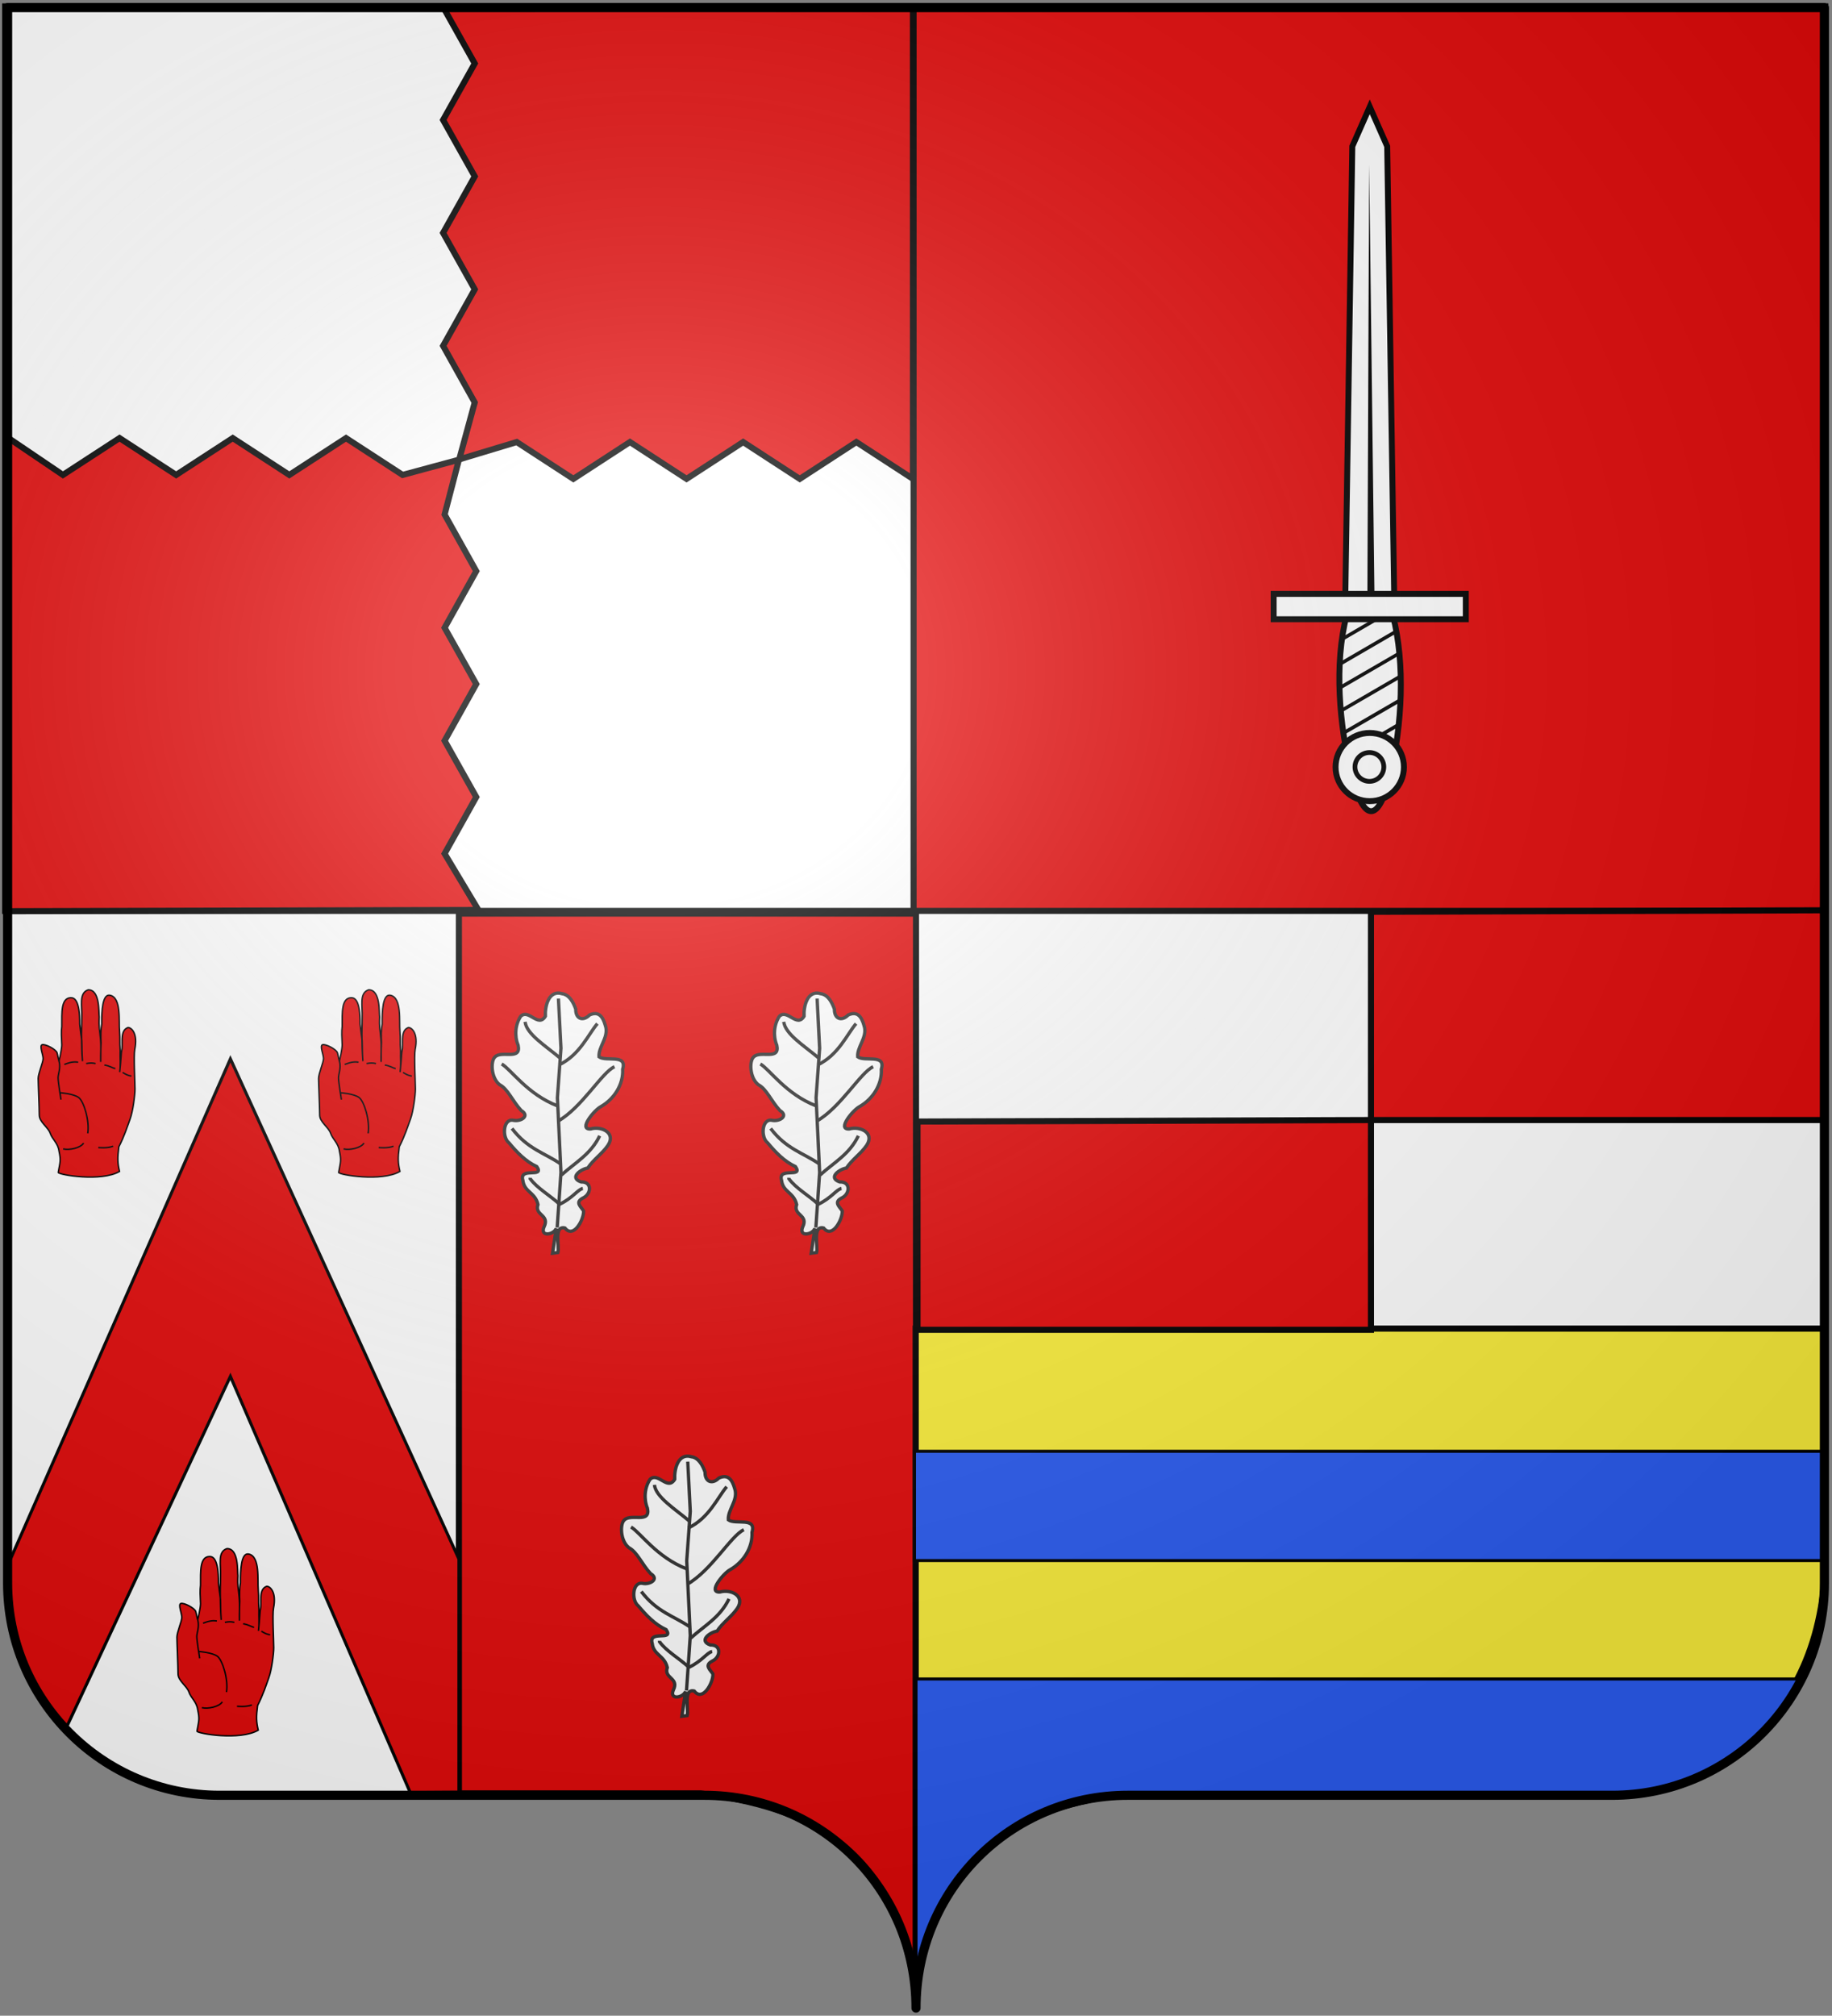
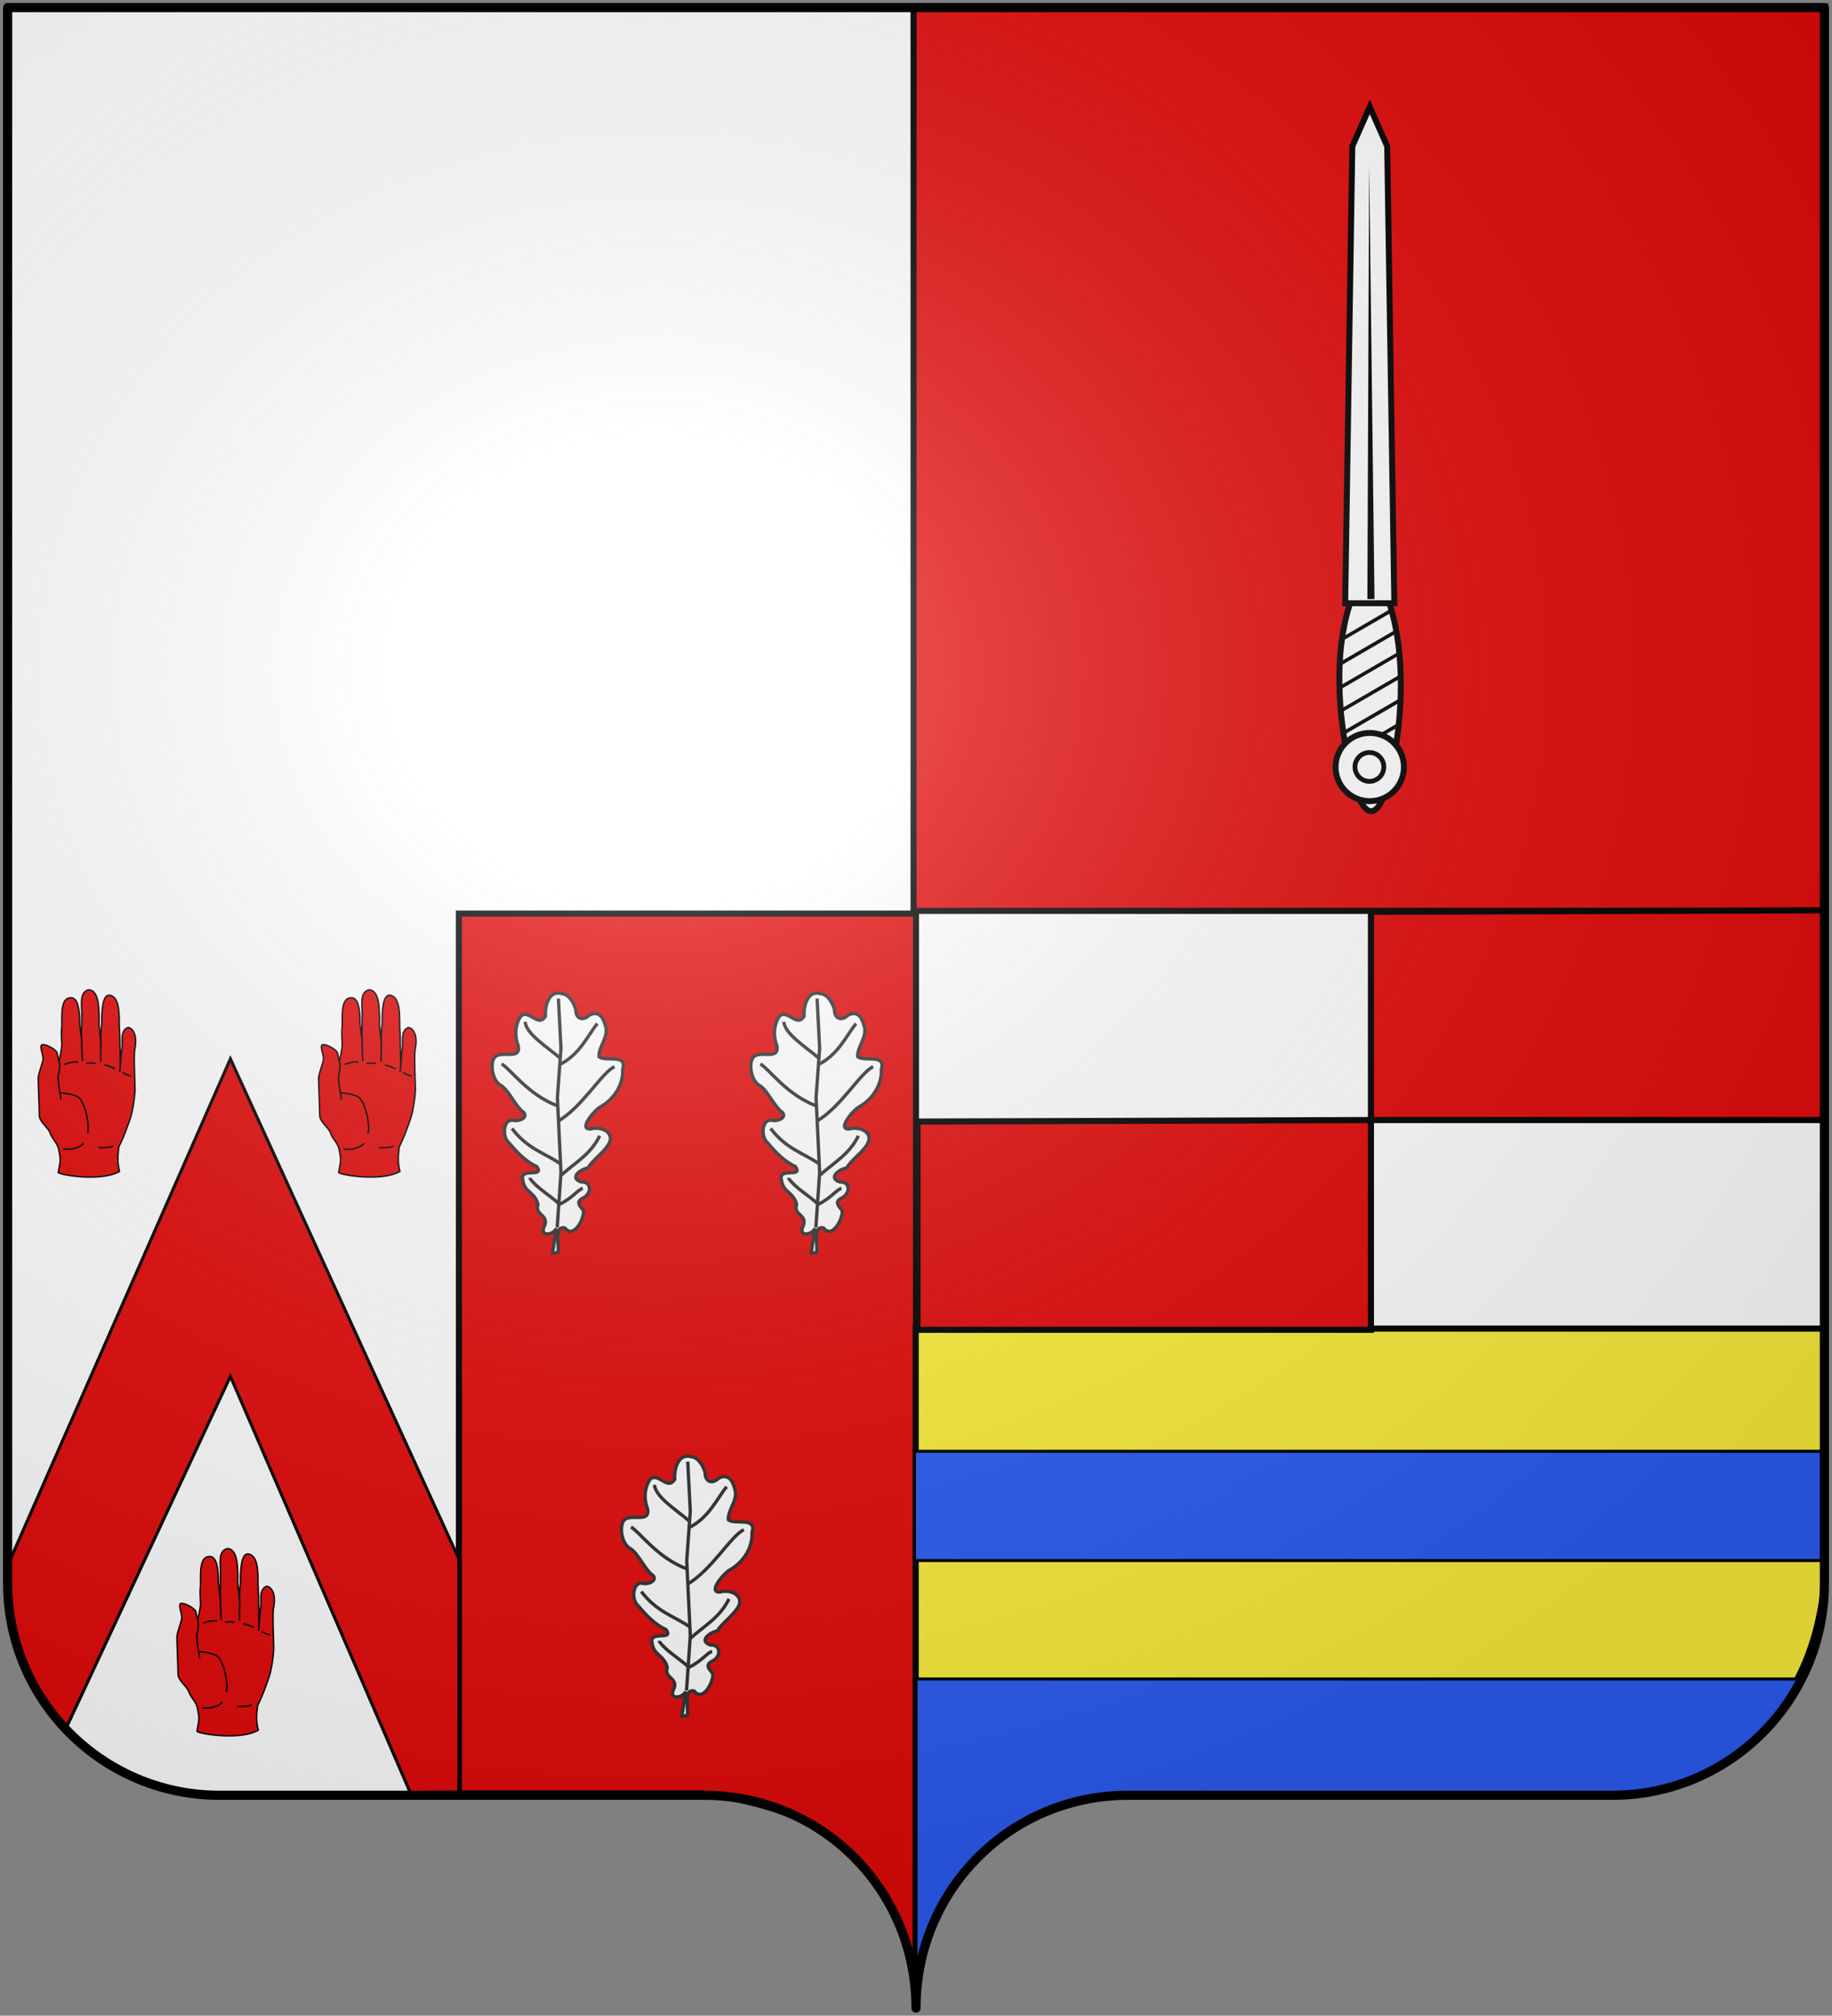
<svg xmlns="http://www.w3.org/2000/svg" xmlns:xlink="http://www.w3.org/1999/xlink" width="602" height="662.1">
  <rect width="100%" height="100%" fill="#808080" stroke="none" />
  <defs>
    <radialGradient xlink:href="#a" id="c" cx="285.2" cy="200.4" r="300" fx="285.2" fy="200.4" gradientTransform="matrix(1.551 0 0 1.35 -227.9 341.1)" gradientUnits="userSpaceOnUse" />
    <linearGradient id="a">
      <stop offset="0" style="stop-color:#fff;stop-opacity:.314" />
      <stop offset=".19" style="stop-color:#fff;stop-opacity:.251" />
      <stop offset=".6" style="stop-color:#6b6b6b;stop-opacity:.126" />
      <stop offset="1" style="stop-color:#000;stop-opacity:.126" />
    </linearGradient>
  </defs>
  <g style="display:inline">
    <path d="M300 1051c0-39 31.2-69.9 69.6-69.9h159.2c38.5 0 69.7-31.2 69.7-69.7V393.9H1.5v517.5c0 38.5 31.2 69.7 69.65 69.7H230.4c38.4 0 69.6 30.9 69.6 69.9" style="fill:#fff;stroke:none" transform="translate(1 -391.4)" />
  </g>
  <g style="display:inline" transform="translate(1 -391.4)">
-     <path d="M1.697 2.1H301v297.1H1.697z" style="fill:#fff;stroke:#000;stroke-width:2;stroke-linecap:butt;stroke-linejoin:miter;stroke-miterlimit:4;stroke-opacity:1;stroke-dasharray:none" transform="translate(-1 391.4)" />
+     <path d="M1.697 2.1H301H1.697z" style="fill:#fff;stroke:#000;stroke-width:2;stroke-linecap:butt;stroke-linejoin:miter;stroke-miterlimit:4;stroke-opacity:1;stroke-dasharray:none" transform="translate(-1 391.4)" />
    <path d="M299.2 393.5h299.6v297.1H299.2z" style="fill:#e20909;stroke:#000;stroke-width:2;stroke-linecap:butt;stroke-linejoin:miter;stroke-miterlimit:4;stroke-opacity:1;stroke-dasharray:none" />
    <path d="M150.8 300.1v289h79.5c34.5 4.5 64.2 16.9 70.7 66.5V300.1z" style="fill:#e20909;stroke:#000;stroke-width:2;stroke-linecap:butt;stroke-linejoin:miter;stroke-miterlimit:4;stroke-opacity:1;stroke-dasharray:none" transform="translate(-1 391.4)" />
    <path d="M598.6 827.8H299.9V1047c6.5-49.6 35.3-62 69.8-66.5h159.6c19.3.7 65.3-14.4 69.3-71.4z" style="fill:#fcef3c;stroke:#000;stroke-width:2;stroke-linecap:butt;stroke-linejoin:miter;stroke-miterlimit:4;stroke-opacity:1;stroke-dasharray:none" />
-     <path d="M145.6 2.3 156 20.85 145.6 39.4 156 57.95 145.6 76.5 156 95.05l-10.4 18.55 10.4 18.6-5.1 18.7 18.9-5.7 18.6 12.1 18.6-12.1 18.6 12.1 18.6-12.1 18.6 12.1 18.6-12.1 18.6 12.1V1.999z" style="fill:#e20909;stroke:#000;stroke-width:2;stroke-linecap:butt;stroke-linejoin:miter;stroke-miterlimit:4;stroke-opacity:1;stroke-dasharray:none" transform="translate(-1 391.4)" />
-     <path d="m156.2 690.3-11.1-18.5 10.4-18.6-10.4-18.5 10.4-18.6-10.4-18.5 10.4-18.6-10.4-18.6 4.7-18-18.5 5-18.6-12.1-18.63 12.1-18.59-12.1-18.6 12.1-18.6-12.1-18.6 12.1-17.888-12.1v155.4z" style="fill:#e20909;stroke:#000;stroke-width:2;stroke-linecap:butt;stroke-linejoin:miter;stroke-miterlimit:4;stroke-opacity:1;stroke-dasharray:none" />
    <path d="M74.71 739.2.964 906.9c2.085 18.9 6.394 42.5 19.826 52l53.92-115.4 59.09 136.7 16-.1v-76.6z" style="fill:#e20909;stroke:#000;stroke-width:1px;stroke-linecap:butt;stroke-linejoin:miter;stroke-opacity:1;display:inline" />
    <g style="display:inline" transform="translate(-2.615 -.035)">
      <g id="b" style="fill:#cbc46d;fill-opacity:1">
        <path d="M139.5 129.8c-1.1-3.3-2.6-12.3-3.4-14.6-2.2-6.1-20.4-15.31-25.5-13.6-5 1.7 1.7 16.9 1.7 23.7s-8.4 25.5-8.4 33.9c0 8.5 1.9 50.8 1.9 62.7s15.2 20.8 18.6 31 13.4 16.9 15.1 30.5c3.5 16.7 2.1 17.3-1.3 36.7.9 4 73.4 16.6 104.9-1.8-3.4-14.6-3.7-22.6-1.1-42.2 9.5-18.6 14.4-34.3 19.2-47.5s8.4-40.7 8.4-51.5-2.5-56.8-.4-67.4c5.6-27.47-5.6-37.53-11.6-37.53-12.9 4.62-9.4 22.05-10.2 35.33-2 10.5-1.2 16.4-4 40.9 1.8-13.5.4-22.6.8-36.8-1.2-18.81.1-16.93-1.1-33.56-1.6-16.02 3.6-56.98-16.2-61.03-13.2-2.98-14.4 26.97-14.2 49.16-1.7 9.54-1.8 20.07-1.2 31.78-.7 13.95-.5 20.05-.6 32.95-.4-13.4.9-24.7-.4-39.24-1.4-16.81-3.1-19.46-2.2-37.64-1.2-7.19 1.8-46.703-18.8-46.352-16.6 5.512-10.1 27.772-11 47.112 0 14.44-.8 23.84-.3 39.88 0 0 .1 17.54 1.5 35.04-1.4-18.1-.7-23.5-1.3-35.57-1.9-14.41-2-14.11-3.5-27.81.3-41.1-9-45.4-15.6-45.11-16.4.71-15 25.18-15 49.16-1.2 8.68-.6 18.34 0 31.63 0 7.6-4.8 27.8-4.8 27.8z" style="fill:#e20909;fill-opacity:1;fill-rule:evenodd;stroke:#000;stroke-width:2.459;stroke-linecap:butt;stroke-linejoin:miter;stroke-miterlimit:4;stroke-opacity:1;stroke-dasharray:none" transform="matrix(.192 0 0 .192 -5.784 715.099)" />
        <path d="M206.7 277.4s15.5 1.8 25.5-2.3M146.6 279.8c10.7 2.6 30-1.7 35-10M148.6 135.3c10-3.8 16.2-5 23.7-3.8M186 133.8c7.5-1.3 10-1.3 16.2 0M217.2 136.3c8.7 1.2 13.7 5 18.7 6.2M248.4 149c6.2 3.7 8.7 5 15 6.2M139.7 130c2.9 12.2-1.8 21.5-1.8 28.2 0 6.8 5 37.3 5 37.3l-1.7-11.8s23.8 1.7 32.3 8.4c8.4 6.8 18.6 39 15.2 61.1" style="fill:#e20909;fill-opacity:1;fill-rule:evenodd;stroke:#000;stroke-width:2.459;stroke-linecap:butt;stroke-linejoin:miter;stroke-miterlimit:4;stroke-opacity:1;stroke-dasharray:none" transform="matrix(.192 0 0 .192 -5.784 715.099)" />
      </g>
      <use xlink:href="#b" width="602" height="662.1" transform="translate(92.14)" />
    </g>
    <use xlink:href="#b" width="602" height="662.1" style="display:inline" transform="translate(42.97 183.5)" />
    <path d="M713.9 106.3c-12.4-2.8-14.8 12.4-13.8 21.3-5.8 11-15.4-6-22.2 1.3-4.6 7.8-4.7 18.2-.8 26.3 3.9 13.9-14.6 5.3-20.2 11.8-3.9 3.8-2.6 19.1 5.7 24.8 7.6 3.3 12.5 14.1 20.9 22.1 8.7 4.6-.3 10.4-6.9 9.2-9.1-.9-9.1 16.1-2.4 20.6 7.6 8 15.9 15.8 26.4 19.9 8 10.4-16.4.8-11.8 13.3 1.9 10.4 11.7 9.9 14.9 20.8-2.8 10.2 11.5 8.4 6.7 19.9-3.3 9.4 9.1 6.7 11.1.6l-2 22.6 4.8-.9c1.2-5.3-5.4-24.4 5-22.5 8.3 9.5 16.7-8.6 15.9-16.4-2.9-3.9-8.4-7.4-1.3-11.6 7.5-4 7.6-15.4-2.6-14.4-11.2-3.1-1.1-11.5 5.3-12.9 4.5-7.9 12.3-13.7 17-21.6 6.8-11.7-7-17.2-16.5-13.8-11.7 1.5 2.6-17.6 8-20.7 11.4-7.5 19.2-21 17.6-34.9 3.4-14.4-15.3-5.6-22-9.9-1.2-8.7 7.1-17.3 4.6-26.8-1.9-5.5-5.2-15.9-15.4-10.4-5.7 6.5-12.5 4.2-12.8-4.5-2.4-5.6-6.3-12.6-13.2-13.2z" style="fill:#fff;fill-opacity:1;fill-rule:evenodd;stroke:#313131;stroke-width:3;stroke-linecap:butt;stroke-linejoin:miter;stroke-miterlimit:4;stroke-opacity:1;stroke-dasharray:none" transform="matrix(.363 .022 -.022 .363 -73.116 663.5)" />
    <path d="m722.3 317.4.4-49.8-7.3-67.2.5-44.8-5-44.7" style="fill:none;stroke:#313131;stroke-width:3;stroke-linecap:butt;stroke-linejoin:miter;stroke-miterlimit:4;stroke-opacity:1;stroke-dasharray:none" transform="matrix(.363 .022 -.022 .363 -73.116 663.5)" />
    <path d="M743.3 280.8c-4.4 1-8.5 9.1-20.1 15.5-9-7.4-21.4-13.4-27.9-21.4v-.9M723.2 269.9c11.4-11.8 25.4-20.2 32.4-37.5M721.8 259.8c-15.2-9.1-30.4-11.5-45.7-29.2M717.3 221.4c20.9-13.7 36.8-46.3 47.9-52.1M715.9 207.7c-27.8-8.8-44-30.4-52.6-34.7M715 170.7c18.3-10 25-29.6 32.4-39.3M715.4 164.3c-13.3-10-31.3-19.5-33.3-30.6" style="fill:none;stroke:#313131;stroke-width:3;stroke-linecap:butt;stroke-linejoin:miter;stroke-miterlimit:4;stroke-opacity:1;stroke-dasharray:none" transform="matrix(.363 .022 -.022 .363 -73.116 663.5)" />
    <path d="M713.9 106.3c-12.4-2.8-14.8 12.4-13.8 21.3-5.8 11-15.4-6-22.2 1.3-4.6 7.8-4.7 18.2-.8 26.3 3.9 13.9-14.6 5.3-20.2 11.8-3.9 3.8-2.6 19.1 5.7 24.8 7.6 3.3 12.5 14.1 20.9 22.1 8.7 4.6-.3 10.4-6.9 9.2-9.1-.9-9.1 16.1-2.4 20.6 7.6 8 15.9 15.8 26.4 19.9 8 10.4-16.4.8-11.8 13.3 1.9 10.4 11.7 9.9 14.9 20.8-2.8 10.2 11.5 8.4 6.7 19.9-3.3 9.4 9.1 6.7 11.1.6l-2 22.6 4.8-.9c1.2-5.3-5.4-24.4 5-22.5 8.3 9.5 16.7-8.6 15.9-16.4-2.9-3.9-8.4-7.4-1.3-11.6 7.5-4 7.6-15.4-2.6-14.4-11.2-3.1-1.1-11.5 5.3-12.9 4.5-7.9 12.3-13.7 17-21.6 6.8-11.7-7-17.2-16.5-13.8-11.7 1.5 2.6-17.6 8-20.7 11.4-7.5 19.2-21 17.6-34.9 3.4-14.4-15.3-5.6-22-9.9-1.2-8.7 7.1-17.3 4.6-26.8-1.9-5.5-5.2-15.9-15.4-10.4-5.7 6.5-12.5 4.2-12.8-4.5-2.4-5.6-6.3-12.6-13.2-13.2z" style="fill:#fff;fill-opacity:1;fill-rule:evenodd;stroke:#313131;stroke-width:3;stroke-linecap:butt;stroke-linejoin:miter;stroke-miterlimit:4;stroke-opacity:1;stroke-dasharray:none" transform="matrix(.363 .022 -.022 .363 11.884 663.5)" />
    <path d="m722.3 317.4.4-49.8-7.3-67.2.5-44.8-5-44.7" style="fill:none;stroke:#313131;stroke-width:3;stroke-linecap:butt;stroke-linejoin:miter;stroke-miterlimit:4;stroke-opacity:1;stroke-dasharray:none" transform="matrix(.363 .022 -.022 .363 11.884 663.5)" />
    <path d="M743.3 280.8c-4.4 1-8.5 9.1-20.1 15.5-9-7.4-21.4-13.4-27.9-21.4v-.9M723.2 269.9c11.4-11.8 25.4-20.2 32.4-37.5M721.8 259.8c-15.2-9.1-30.4-11.5-45.7-29.2M717.3 221.4c20.9-13.7 36.8-46.3 47.9-52.1M715.9 207.7c-27.8-8.8-44-30.4-52.6-34.7M715 170.7c18.3-10 25-29.6 32.4-39.3M715.4 164.3c-13.3-10-31.3-19.5-33.3-30.6" style="fill:none;stroke:#313131;stroke-width:3;stroke-linecap:butt;stroke-linejoin:miter;stroke-miterlimit:4;stroke-opacity:1;stroke-dasharray:none" transform="matrix(.363 .022 -.022 .363 11.884 663.5)" />
    <path d="M713.9 106.3c-12.4-2.8-14.8 12.4-13.8 21.3-5.8 11-15.4-6-22.2 1.3-4.6 7.8-4.7 18.2-.8 26.3 3.9 13.9-14.6 5.3-20.2 11.8-3.9 3.8-2.6 19.1 5.7 24.8 7.6 3.3 12.5 14.1 20.9 22.1 8.7 4.6-.3 10.4-6.9 9.2-9.1-.9-9.1 16.1-2.4 20.6 7.6 8 15.9 15.8 26.4 19.9 8 10.4-16.4.8-11.8 13.3 1.9 10.4 11.7 9.9 14.9 20.8-2.8 10.2 11.5 8.4 6.7 19.9-3.3 9.4 9.1 6.7 11.1.6l-2 22.6 4.8-.9c1.2-5.3-5.4-24.4 5-22.5 8.3 9.5 16.7-8.6 15.9-16.4-2.9-3.9-8.4-7.4-1.3-11.6 7.5-4 7.6-15.4-2.6-14.4-11.2-3.1-1.1-11.5 5.3-12.9 4.5-7.9 12.3-13.7 17-21.6 6.8-11.7-7-17.2-16.5-13.8-11.7 1.5 2.6-17.6 8-20.7 11.4-7.5 19.2-21 17.6-34.9 3.4-14.4-15.3-5.6-22-9.9-1.2-8.7 7.1-17.3 4.6-26.8-1.9-5.5-5.2-15.9-15.4-10.4-5.7 6.5-12.5 4.2-12.8-4.5-2.4-5.6-6.3-12.6-13.2-13.2z" style="fill:#fff;fill-opacity:1;fill-rule:evenodd;stroke:#313131;stroke-width:3;stroke-linecap:butt;stroke-linejoin:miter;stroke-miterlimit:4;stroke-opacity:1;stroke-dasharray:none" transform="matrix(.363 .022 -.022 .363 -30.62 815.6)" />
    <path d="m722.3 317.4.4-49.8-7.3-67.2.5-44.8-5-44.7" style="fill:none;stroke:#313131;stroke-width:3;stroke-linecap:butt;stroke-linejoin:miter;stroke-miterlimit:4;stroke-opacity:1;stroke-dasharray:none" transform="matrix(.363 .022 -.022 .363 -30.62 815.6)" />
    <path d="M743.3 280.8c-4.4 1-8.5 9.1-20.1 15.5-9-7.4-21.4-13.4-27.9-21.4v-.9M723.2 269.9c11.4-11.8 25.4-20.2 32.4-37.5M721.8 259.8c-15.2-9.1-30.4-11.5-45.7-29.2M717.3 221.4c20.9-13.7 36.8-46.3 47.9-52.1M715.9 207.7c-27.8-8.8-44-30.4-52.6-34.7M715 170.7c18.3-10 25-29.6 32.4-39.3M715.4 164.3c-13.3-10-31.3-19.5-33.3-30.6" style="fill:none;stroke:#313131;stroke-width:3;stroke-linecap:butt;stroke-linejoin:miter;stroke-miterlimit:4;stroke-opacity:1;stroke-dasharray:none" transform="matrix(.363 .022 -.022 .363 -30.62 815.6)" />
    <path d="M449.5 690.9v68.4h149v-68.9zM300.5 759.8v68.4h149v-68.9z" style="fill:#e20909;stroke:#000;stroke-width:2;stroke-linecap:butt;stroke-linejoin:miter;stroke-miterlimit:4;stroke-opacity:1;stroke-dasharray:none;display:inline" />
    <path d="M301 476.7h298.5v35.9h-299v-35.9zM301 551.5h290.9c-9.8 18.8-25.3 33.8-56.5 37.9H364.6c-24.1 7.6-49.8 8.3-63.6 61.1z" style="fill:#2b5df2;stroke:#000;stroke-width:1px;stroke-linecap:butt;stroke-linejoin:miter;stroke-opacity:1" transform="translate(-1 391.4)" />
  </g>
  <g style="display:inline">
    <path d="M254.8 227.2c10.2-41.6 23.2-41.6 32.9 0s12.7 92.8 2 134.4c-10.7 41.7-28.2 41.7-38.9 0-10.7-41.6-6.2-92.8 4-134.4z" style="fill:#fff;fill-opacity:1;fill-rule:nonzero;stroke:#000;stroke-width:5;stroke-miterlimit:4;stroke-opacity:1;stroke-dasharray:none" transform="matrix(.39 0 0 -.389 344.7 342.7)" />
    <path d="M244.5 371.6h41.4l-6 385.8-14.7 33.4-14.7-33.4z" style="fill:#fff;fill-opacity:1;fill-rule:nonzero;stroke:#000;stroke-width:5;stroke-miterlimit:4;stroke-opacity:1" transform="matrix(.39 0 0 -.389 346.677 342.7)" />
    <path d="m263.2 375.1 1.5 367 4.5-367z" style="fill:#000;fill-opacity:1;fill-rule:evenodd;stroke:none" transform="matrix(.39 0 0 -.389 346.677 342.7)" />
    <path d="M259.3 206.7c-.4 1-.8 1.9-1.1 2.8l31.3 18.3c-.3-1.3-.6-2.7-1-4zm-5.5 16.8c-.3 1-.5 2-.8 3l41 24c-.2-1.3-.4-2.6-.7-3.9zm-4.2 17.6c-.2 1-.4 2.1-.6 3.1l47.8 27.9c-.1-1.3-.2-2.5-.3-3.7zm-3.3 18.1c-.1 1.1-.3 2.1-.5 3.2l52.4 30.5c0-1.2-.1-2.4-.1-3.6zm-2.3 18.7c-.1 1-.2 2.1-.3 3.2l54.4 31.7c.1-1.1.1-2.2.1-3.4zm-1.3 19.2c0 1.1 0 2.3-.1 3.4l54.2 31.5c.1-1 .2-2.1.3-3.2zm0 20c.1 1.2.1 2.4.1 3.5l51.3 29.9c.1-.4.2-.8.2-1.1.2-.7.3-1.4.4-2zm1.5 20.9c.2 1.2.4 2.5.6 3.7l45.1 26.4.9-3z" style="fill:#000;fill-opacity:1;fill-rule:nonzero;stroke:none" transform="matrix(.39 0 0 -.389 344.7 342.7)" />
-     <path d="M189.3 358.1h161.9v21.38H189.3z" style="fill:#fff;fill-opacity:1;fill-rule:nonzero;stroke:#000;stroke-width:5;stroke-miterlimit:4;stroke-opacity:1;stroke-dasharray:none" transform="matrix(.39 0 0 -.389 344.7 342.7)" />
    <g style="fill:#fff">
      <path d="M317.7 37.92c0 15.91-12.9 28.8-28.8 28.8s-28.8-12.89-28.8-28.8c0-15.9 12.9-28.796 28.8-28.796s28.8 12.896 28.8 28.796z" style="fill:#fff;fill-opacity:1;fill-rule:nonzero;stroke:#000;stroke-width:5;stroke-miterlimit:4;stroke-opacity:1;stroke-dasharray:none" transform="matrix(.39 0 0 -.389 337.432 266.709)" />
      <path d="M161.6 35.9c0 7.82-6.3 14.15-14.1 14.15s-14.2-6.33-14.2-14.15c0-7.81 6.4-14.14 14.2-14.14s14.1 6.33 14.1 14.14z" style="fill:#fff;fill-opacity:1;fill-rule:nonzero;stroke:#000;stroke-width:4.655;stroke-miterlimit:4;stroke-opacity:1;stroke-dasharray:none" transform="matrix(.335 0 0 -.335 400.593 263.945)" />
    </g>
  </g>
  <g style="display:inline">
    <path d="M1.5 393.9v517.5c0 38.5 31.2 69.7 69.65 69.7H230.3c38.5 0 69.7 30.9 69.7 69.9 0-39 31.2-69.9 69.6-69.9h159.2c38.5 0 69.7-31.2 69.7-69.7V393.9z" style="fill:url(#c);fill-opacity:1;fill-rule:evenodd;stroke:none;display:inline" transform="translate(1 -391.4)" />
  </g>
  <g style="display:inline">
    <path d="M300 1051c0-39 31.2-69.9 69.6-69.9h159.2c38.5 0 69.7-31.2 69.7-69.7V393.9H1.5v517.5c0 38.5 31.2 69.7 69.65 69.7H230.4c38.4 0 69.6 30.9 69.6 69.9" style="fill:none;stroke:#000;stroke-width:3;stroke-linecap:round;stroke-linejoin:round;stroke-miterlimit:4;stroke-opacity:1;stroke-dasharray:none;stroke-dashoffset:0" transform="translate(1 -391.4)" />
  </g>
</svg>